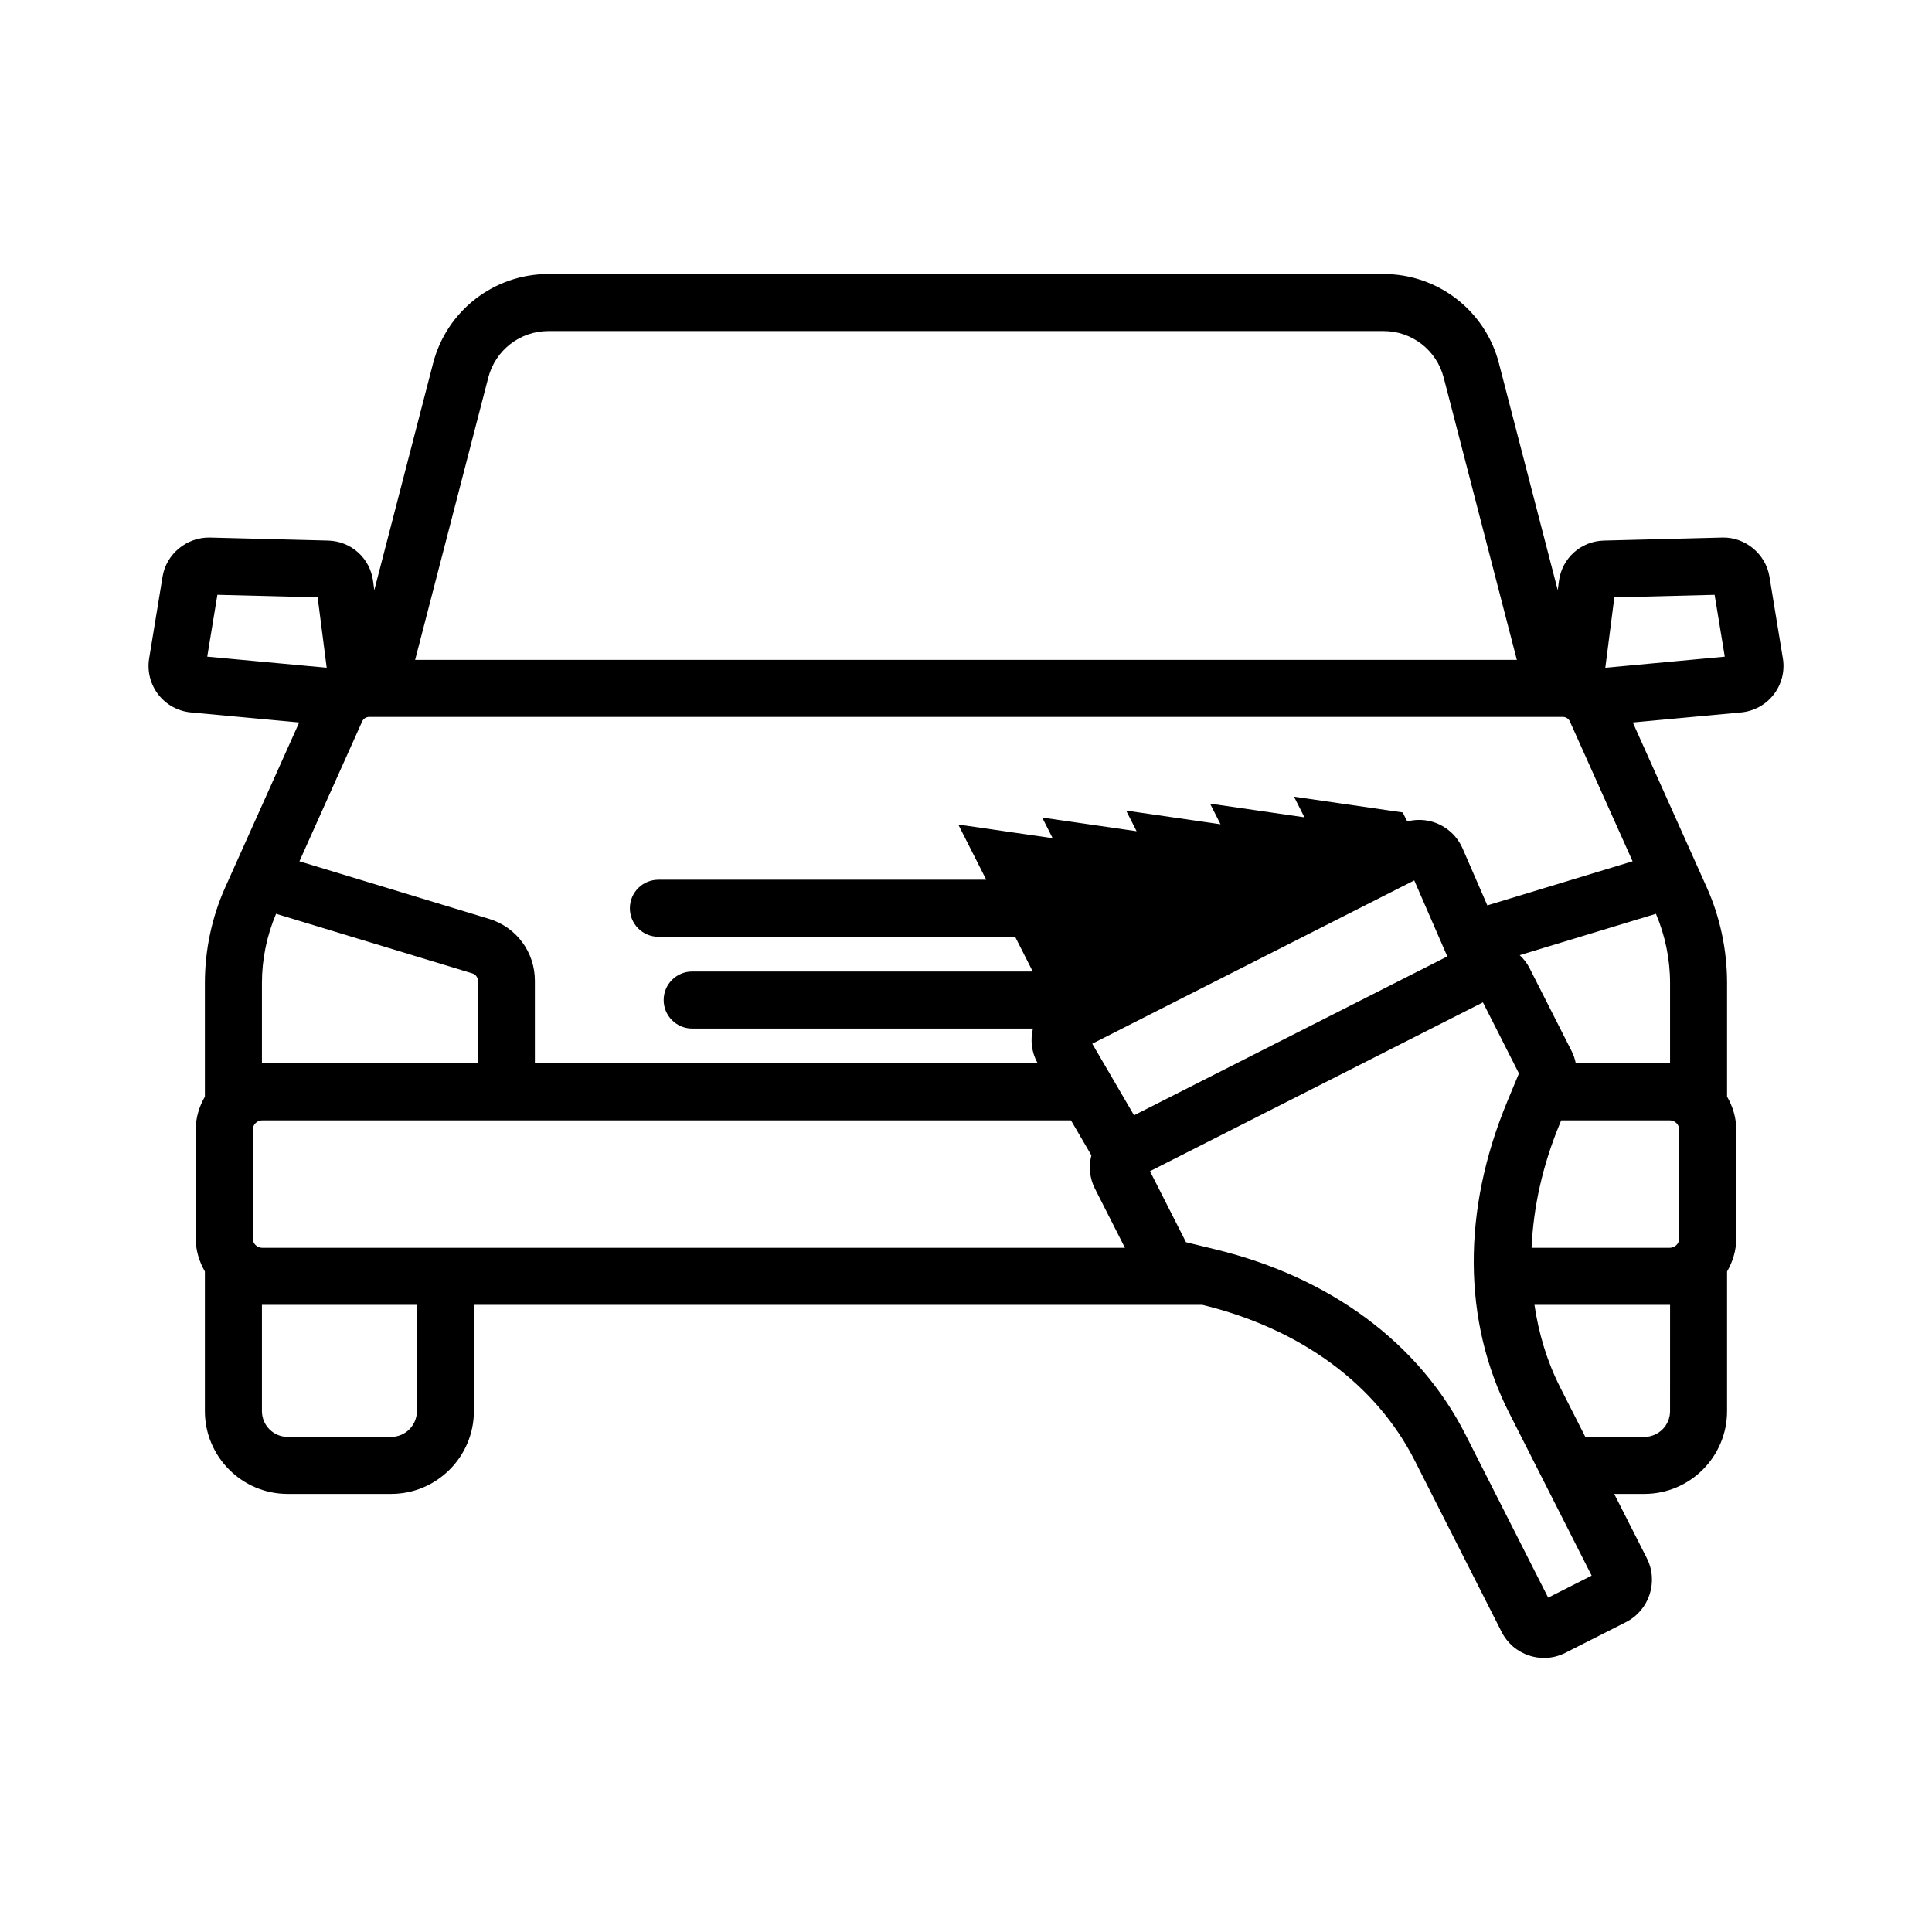
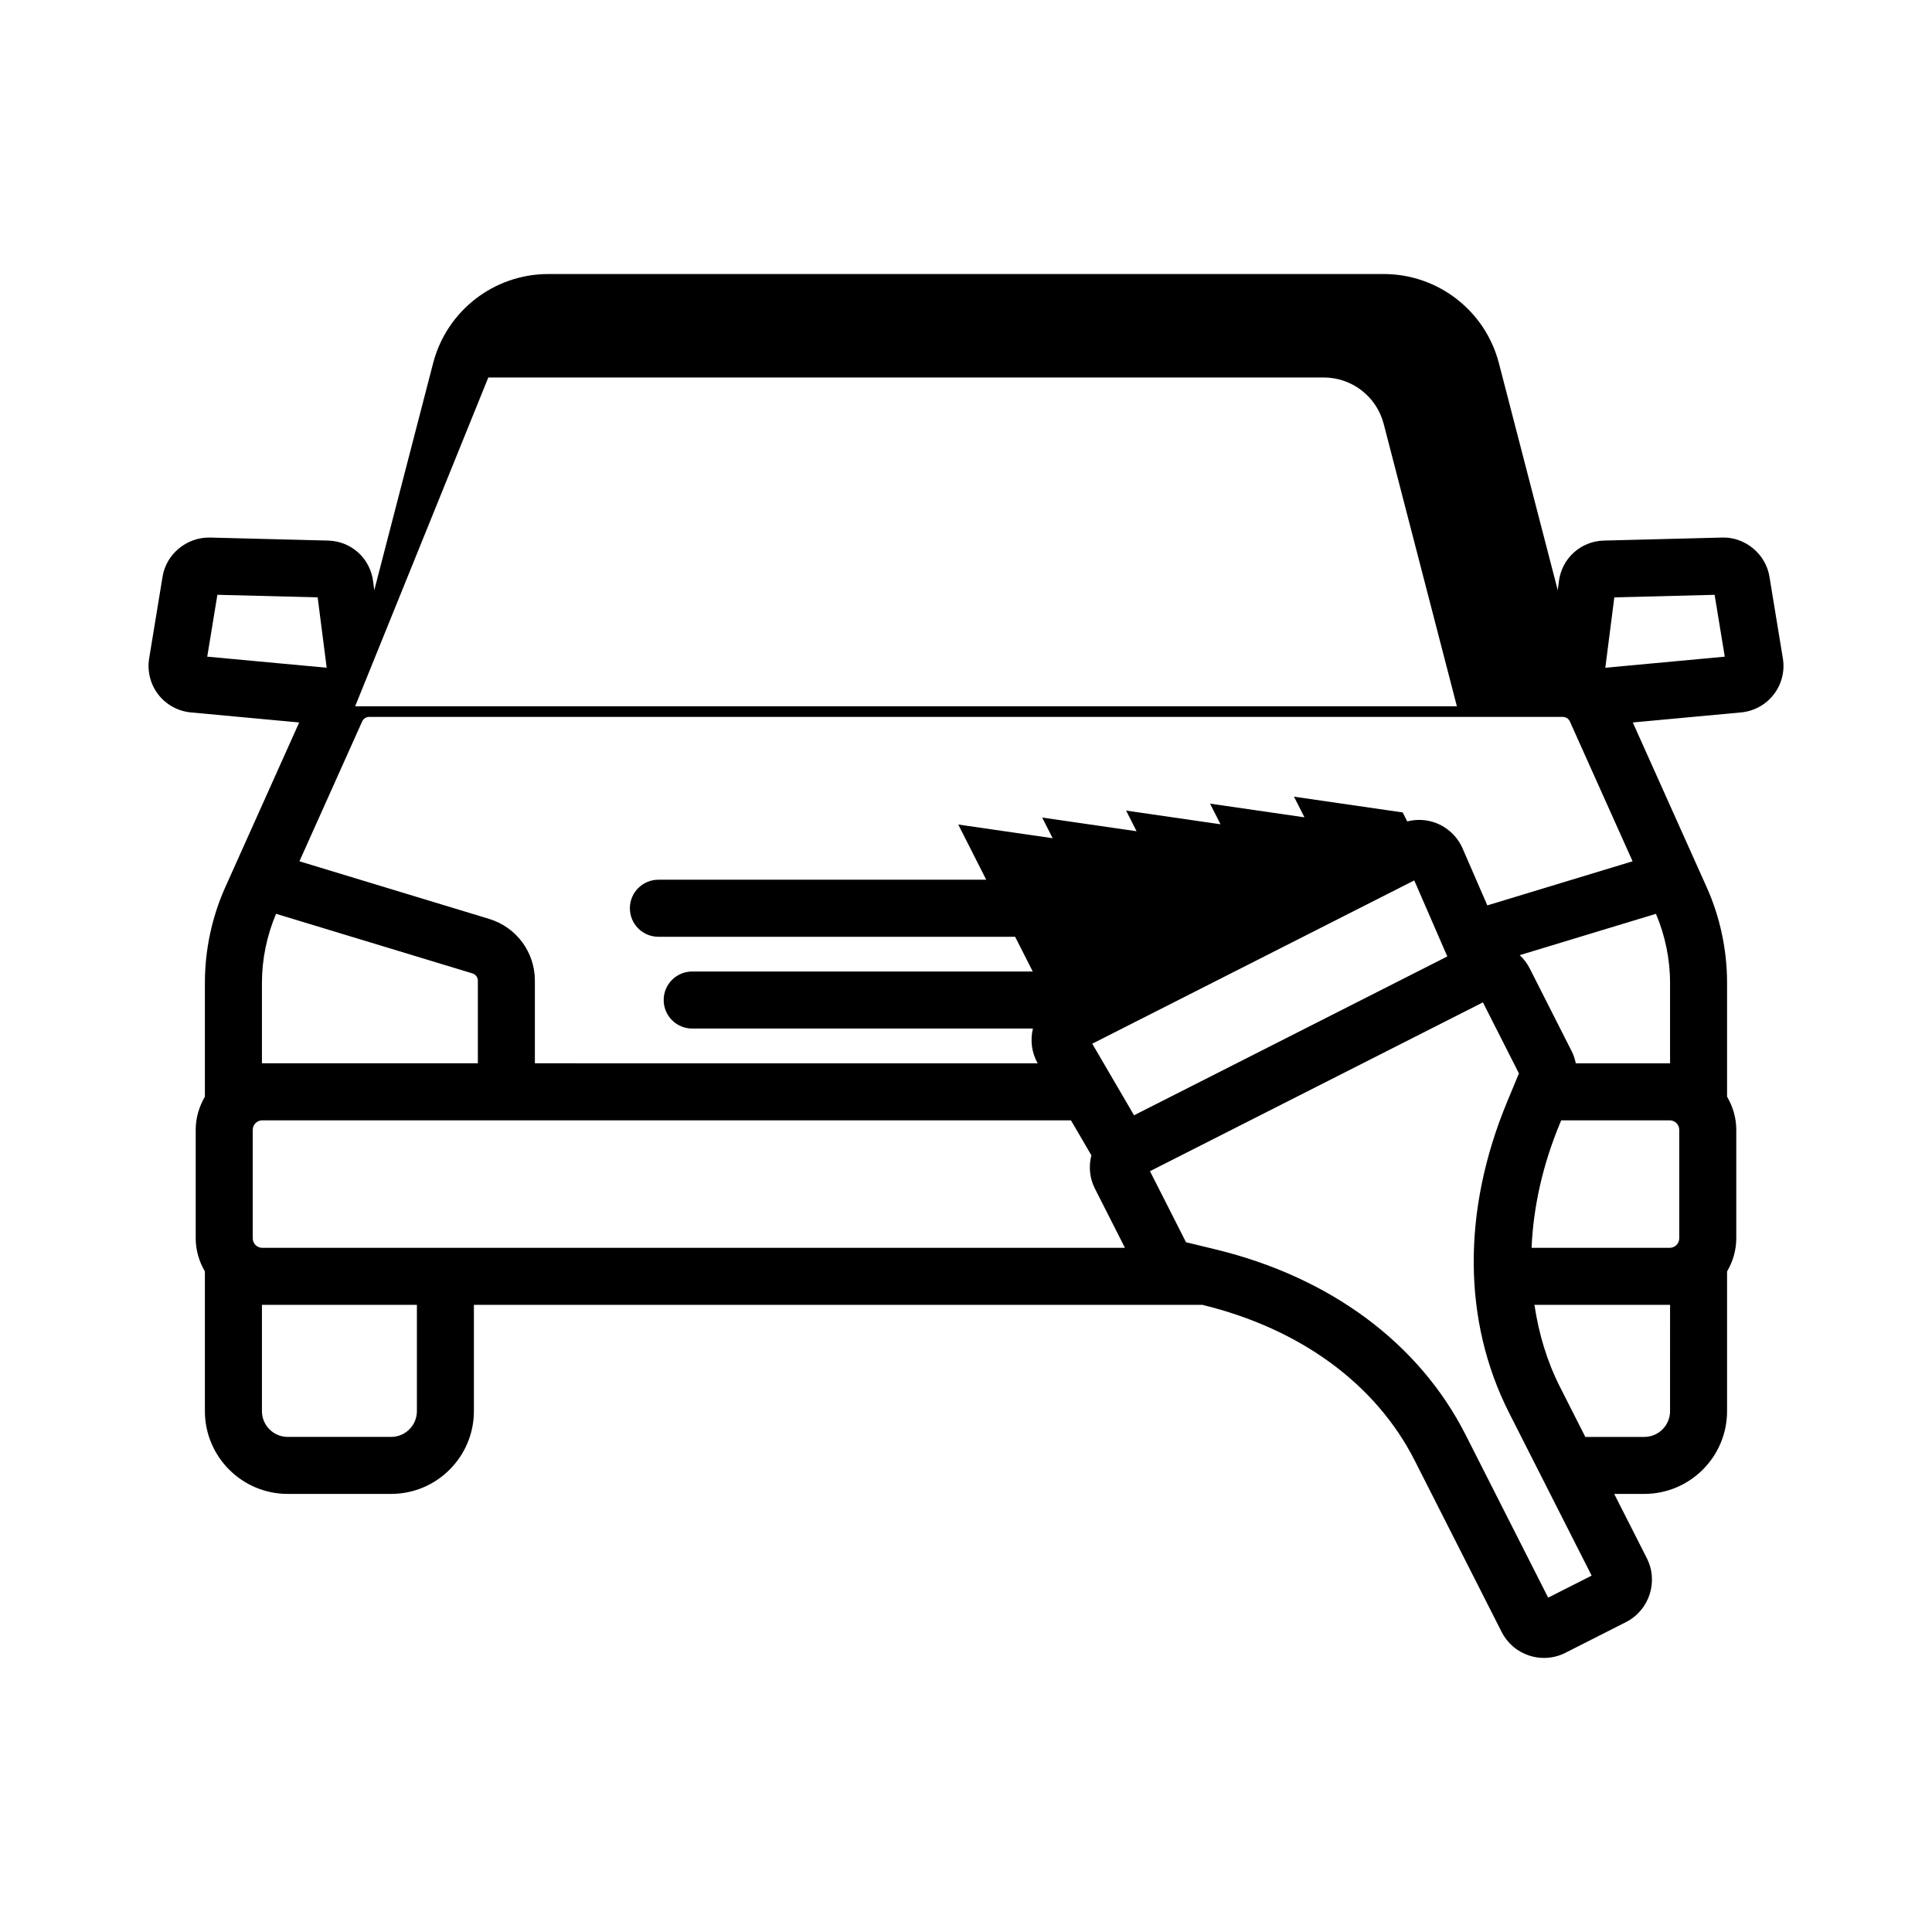
<svg xmlns="http://www.w3.org/2000/svg" fill="#000000" width="800px" height="800px" version="1.1" viewBox="144 144 512 512">
-   <path d="m616.48 318.5-3.559-21.691v-0.004c-1-6.055-6.5-10.527-12.508-10.348l-31.344 0.801c-6.141 0.152-11.164 4.688-11.945 10.773l-0.305 2.379-15.598-60.172c-3.606-13.906-16.156-23.617-30.523-23.617h-221.39c-14.363 0-26.914 9.711-30.523 23.617l-15.598 60.184-0.309-2.391c-0.781-6.09-5.801-10.621-11.938-10.773l-31.348-0.801c-6.047-0.109-11.516 4.293-12.508 10.348l-3.559 21.699c-0.547 3.371 0.332 6.852 2.422 9.551 2.09 2.699 5.234 4.426 8.629 4.742l28.711 2.664-19.602 43.699c-3.523 7.852-5.387 16.598-5.387 25.297v30.172c-1.508 2.598-2.434 5.57-2.434 8.785v28.746c0 3.211 0.93 6.188 2.434 8.785v37.016c0 12.098 9.844 21.941 21.941 21.941h27.41c12.102 0 21.941-9.844 21.941-21.941v-28.168h193.02c26.023 6.328 46.023 20.988 56.316 41.285l23.012 45.383c1.52 3.008 4.117 5.234 7.32 6.281 1.289 0.422 2.613 0.629 3.93 0.629 1.953 0 3.887-0.457 5.676-1.367l16.035-8.129c6.188-3.141 8.668-10.734 5.531-16.93l-8.645-17.043h7.969c12.098 0 21.938-9.844 21.938-21.941v-37.008c1.512-2.598 2.441-5.578 2.441-8.793v-28.746c0-3.215-0.93-6.195-2.441-8.793v-30.164c0-8.695-1.859-17.438-5.383-25.293l-19.598-43.703 28.707-2.664c3.398-0.316 6.543-2.043 8.633-4.742 2.098-2.699 2.984-6.18 2.434-9.555zm-343.07-74.465c1.879-7.238 8.414-12.297 15.891-12.297h221.39c7.477 0 14.016 5.059 15.891 12.297l19.398 74.84h-291.97zm-33.434 91.156c0.328-0.73 1.055-1.203 1.855-1.203h316.34c0.801 0 1.531 0.469 1.859 1.199l16.621 37.062-38.492 11.688-6.559-15.094c-1.379-3.168-4.035-5.656-7.281-6.828-2.387-0.859-4.965-0.949-7.387-0.332l-1.207-2.379-28.805-4.176 2.773 5.469-25.016-3.625 2.773 5.469-25.016-3.625 2.773 5.469-25.016-3.625 2.773 5.473-25.016-3.625 7.414 14.629h-86.879c-4.176 0-7.559 3.383-7.559 7.559 0 4.176 3.383 7.559 7.559 7.559h94.539l4.668 9.207-90.25-0.004c-4.176 0-7.559 3.387-7.559 7.559s3.383 7.559 7.559 7.559h90.297c-0.758 3.109-0.332 6.418 1.262 9.211l-133.25-0.004v-21.871c0-7.606-4.887-14.199-12.164-16.41l-50.234-15.25zm-41.055-17.172 2.688-16.391 26.574 0.676 2.394 18.652zm14.496 86.438c0-6.285 1.316-12.578 3.746-18.289l52.035 15.793c0.859 0.262 1.441 1.047 1.441 1.949v21.871h-57.141c-0.027 0-0.055 0.008-0.082 0.008zm41.066 113.51c0 3.766-3.062 6.828-6.828 6.828h-27.41c-3.766 0-6.828-3.066-6.828-6.828v-28.176c0.027 0 0.055 0.008 0.082 0.008h40.984zm-40.984-43.281c-1.391 0-2.519-1.133-2.519-2.519v-28.746c0-1.387 1.129-2.519 2.519-2.519h214.32l5.41 9.266c-0.758 2.953-0.477 6.039 0.918 8.789l7.977 15.73zm219.96-54.094 85.336-43.273 8.758 20.148-83.02 42.094zm118.58 147.94c-0.004 0-0.004 0-0.012 0.004 0.004-0.004 0.012-0.004 0.016-0.012zm2.242-1.141-21.875-43.145c-12.324-24.309-35.863-41.762-66.27-49.145l-7.828-1.898-9.551-18.828 88.234-44.738 9.543 18.828-3.09 7.438c-12.016 28.891-11.844 58.188 0.48 82.504l21.879 43.145zm32.301-49.422c0 3.766-3.059 6.828-6.824 6.828h-15.633l-6.707-13.23c-3.445-6.797-5.637-14.129-6.773-21.766h35.863c0.027 0 0.051-0.008 0.078-0.008zm2.438-74.551v28.746c0 1.387-1.133 2.519-2.519 2.519h-36.617c0.465-10.738 2.894-21.855 7.519-32.984l0.332-0.801h28.762c1.395 0 2.523 1.133 2.523 2.519zm-6.18-57.246c2.43 5.715 3.742 12.004 3.742 18.289v21.332c-0.027 0-0.051-0.008-0.078-0.008h-24.902c-0.227-1.074-0.543-2.129-1.051-3.125l-11.211-22.117c-0.664-1.309-1.562-2.438-2.598-3.418zm-13.418-65.211 2.391-18.652 26.578-0.676 2.691 16.391z" />
+   <path d="m616.48 318.5-3.559-21.691v-0.004c-1-6.055-6.5-10.527-12.508-10.348l-31.344 0.801c-6.141 0.152-11.164 4.688-11.945 10.773l-0.305 2.379-15.598-60.172c-3.606-13.906-16.156-23.617-30.523-23.617h-221.39c-14.363 0-26.914 9.711-30.523 23.617l-15.598 60.184-0.309-2.391c-0.781-6.09-5.801-10.621-11.938-10.773l-31.348-0.801c-6.047-0.109-11.516 4.293-12.508 10.348l-3.559 21.699c-0.547 3.371 0.332 6.852 2.422 9.551 2.09 2.699 5.234 4.426 8.629 4.742l28.711 2.664-19.602 43.699c-3.523 7.852-5.387 16.598-5.387 25.297v30.172c-1.508 2.598-2.434 5.57-2.434 8.785v28.746c0 3.211 0.93 6.188 2.434 8.785v37.016c0 12.098 9.844 21.941 21.941 21.941h27.41c12.102 0 21.941-9.844 21.941-21.941v-28.168h193.02c26.023 6.328 46.023 20.988 56.316 41.285l23.012 45.383c1.52 3.008 4.117 5.234 7.32 6.281 1.289 0.422 2.613 0.629 3.93 0.629 1.953 0 3.887-0.457 5.676-1.367l16.035-8.129c6.188-3.141 8.668-10.734 5.531-16.93l-8.645-17.043h7.969c12.098 0 21.938-9.844 21.938-21.941v-37.008c1.512-2.598 2.441-5.578 2.441-8.793v-28.746c0-3.215-0.93-6.195-2.441-8.793v-30.164c0-8.695-1.859-17.438-5.383-25.293l-19.598-43.703 28.707-2.664c3.398-0.316 6.543-2.043 8.633-4.742 2.098-2.699 2.984-6.18 2.434-9.555zm-343.07-74.465h221.39c7.477 0 14.016 5.059 15.891 12.297l19.398 74.84h-291.97zm-33.434 91.156c0.328-0.73 1.055-1.203 1.855-1.203h316.34c0.801 0 1.531 0.469 1.859 1.199l16.621 37.062-38.492 11.688-6.559-15.094c-1.379-3.168-4.035-5.656-7.281-6.828-2.387-0.859-4.965-0.949-7.387-0.332l-1.207-2.379-28.805-4.176 2.773 5.469-25.016-3.625 2.773 5.469-25.016-3.625 2.773 5.469-25.016-3.625 2.773 5.473-25.016-3.625 7.414 14.629h-86.879c-4.176 0-7.559 3.383-7.559 7.559 0 4.176 3.383 7.559 7.559 7.559h94.539l4.668 9.207-90.25-0.004c-4.176 0-7.559 3.387-7.559 7.559s3.383 7.559 7.559 7.559h90.297c-0.758 3.109-0.332 6.418 1.262 9.211l-133.25-0.004v-21.871c0-7.606-4.887-14.199-12.164-16.41l-50.234-15.25zm-41.055-17.172 2.688-16.391 26.574 0.676 2.394 18.652zm14.496 86.438c0-6.285 1.316-12.578 3.746-18.289l52.035 15.793c0.859 0.262 1.441 1.047 1.441 1.949v21.871h-57.141c-0.027 0-0.055 0.008-0.082 0.008zm41.066 113.51c0 3.766-3.062 6.828-6.828 6.828h-27.41c-3.766 0-6.828-3.066-6.828-6.828v-28.176c0.027 0 0.055 0.008 0.082 0.008h40.984zm-40.984-43.281c-1.391 0-2.519-1.133-2.519-2.519v-28.746c0-1.387 1.129-2.519 2.519-2.519h214.32l5.41 9.266c-0.758 2.953-0.477 6.039 0.918 8.789l7.977 15.73zm219.96-54.094 85.336-43.273 8.758 20.148-83.02 42.094zm118.58 147.94c-0.004 0-0.004 0-0.012 0.004 0.004-0.004 0.012-0.004 0.016-0.012zm2.242-1.141-21.875-43.145c-12.324-24.309-35.863-41.762-66.27-49.145l-7.828-1.898-9.551-18.828 88.234-44.738 9.543 18.828-3.09 7.438c-12.016 28.891-11.844 58.188 0.48 82.504l21.879 43.145zm32.301-49.422c0 3.766-3.059 6.828-6.824 6.828h-15.633l-6.707-13.23c-3.445-6.797-5.637-14.129-6.773-21.766h35.863c0.027 0 0.051-0.008 0.078-0.008zm2.438-74.551v28.746c0 1.387-1.133 2.519-2.519 2.519h-36.617c0.465-10.738 2.894-21.855 7.519-32.984l0.332-0.801h28.762c1.395 0 2.523 1.133 2.523 2.519zm-6.18-57.246c2.43 5.715 3.742 12.004 3.742 18.289v21.332c-0.027 0-0.051-0.008-0.078-0.008h-24.902c-0.227-1.074-0.543-2.129-1.051-3.125l-11.211-22.117c-0.664-1.309-1.562-2.438-2.598-3.418zm-13.418-65.211 2.391-18.652 26.578-0.676 2.691 16.391z" />
</svg>